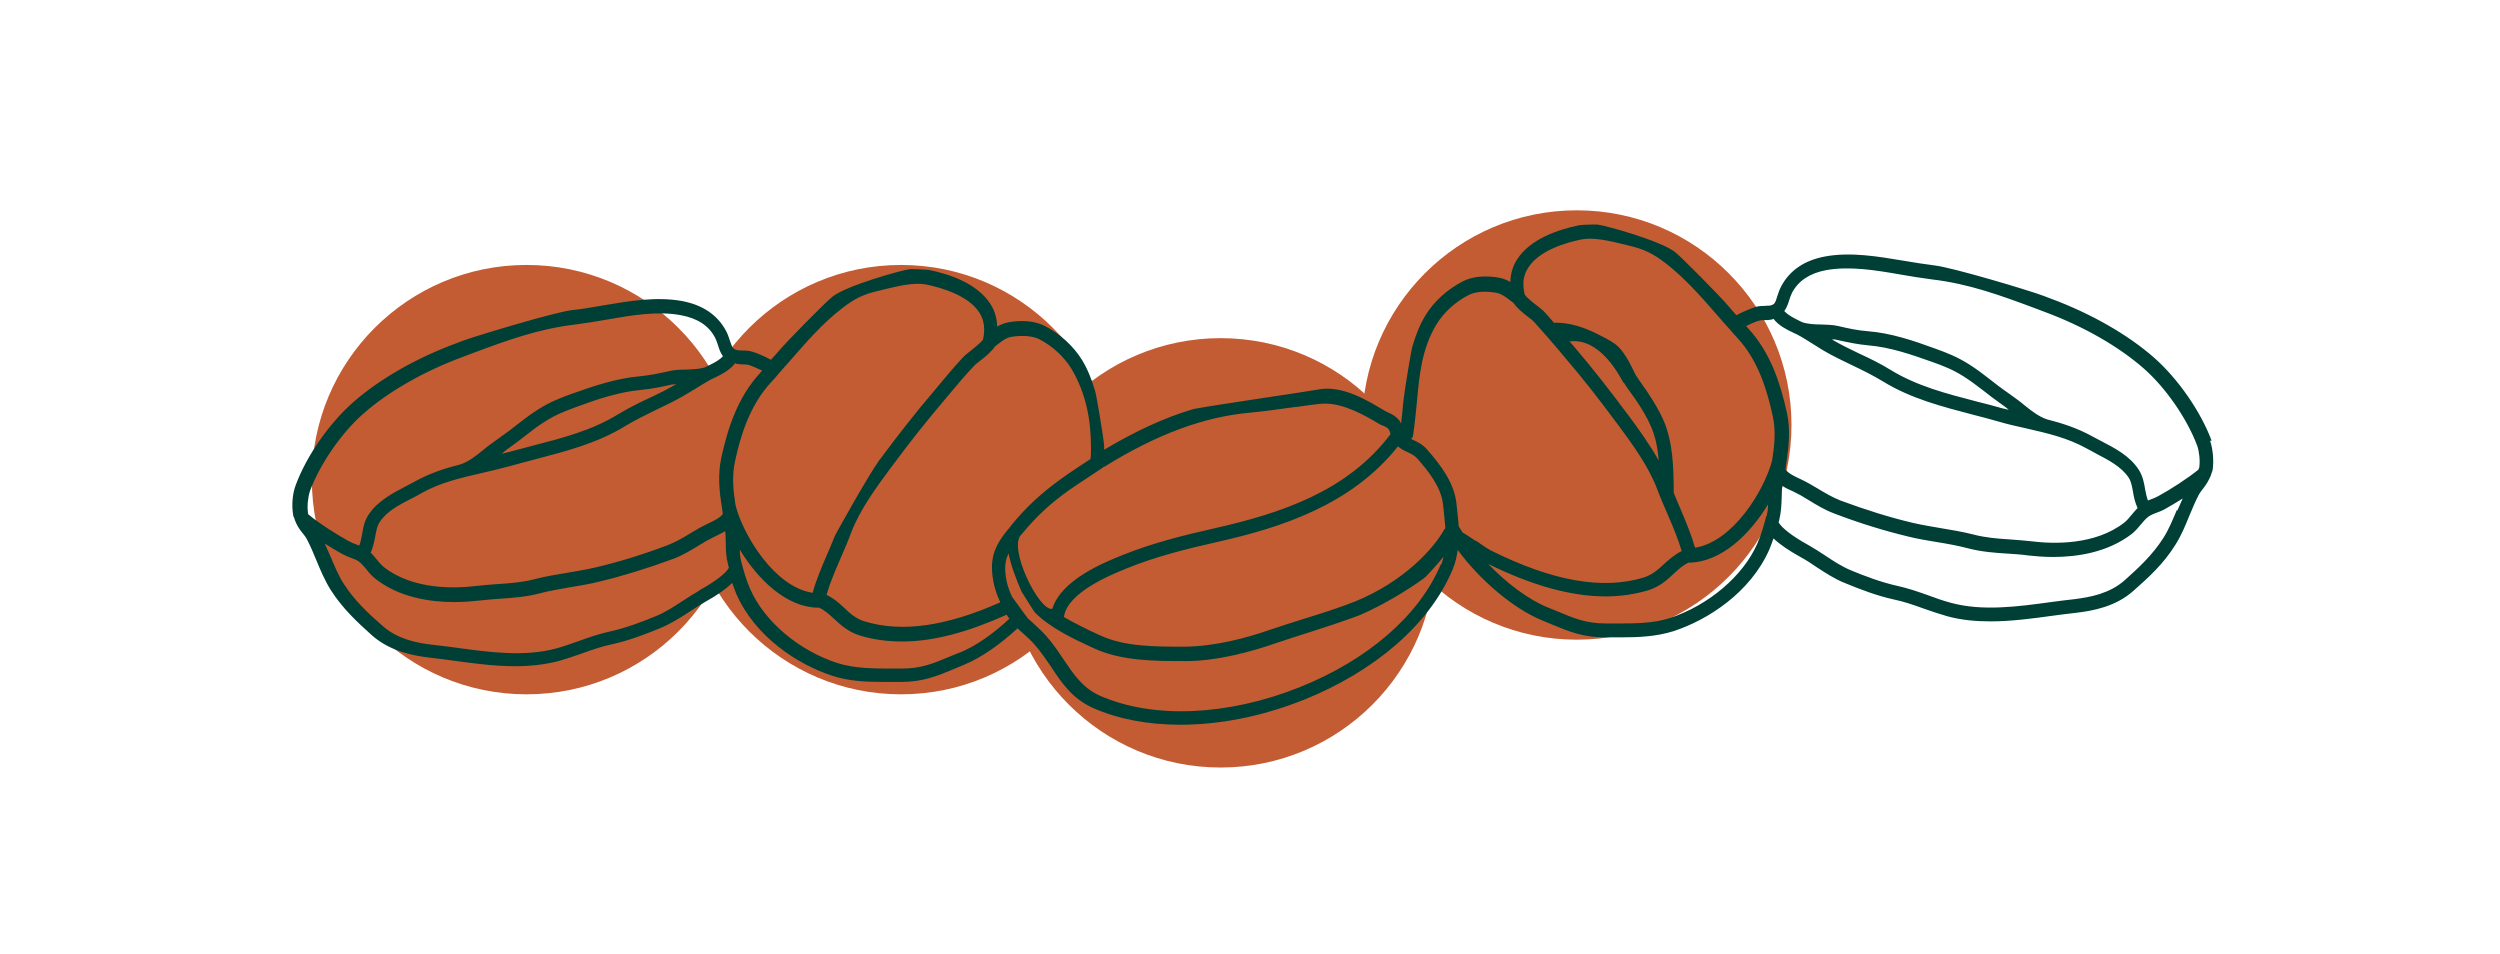
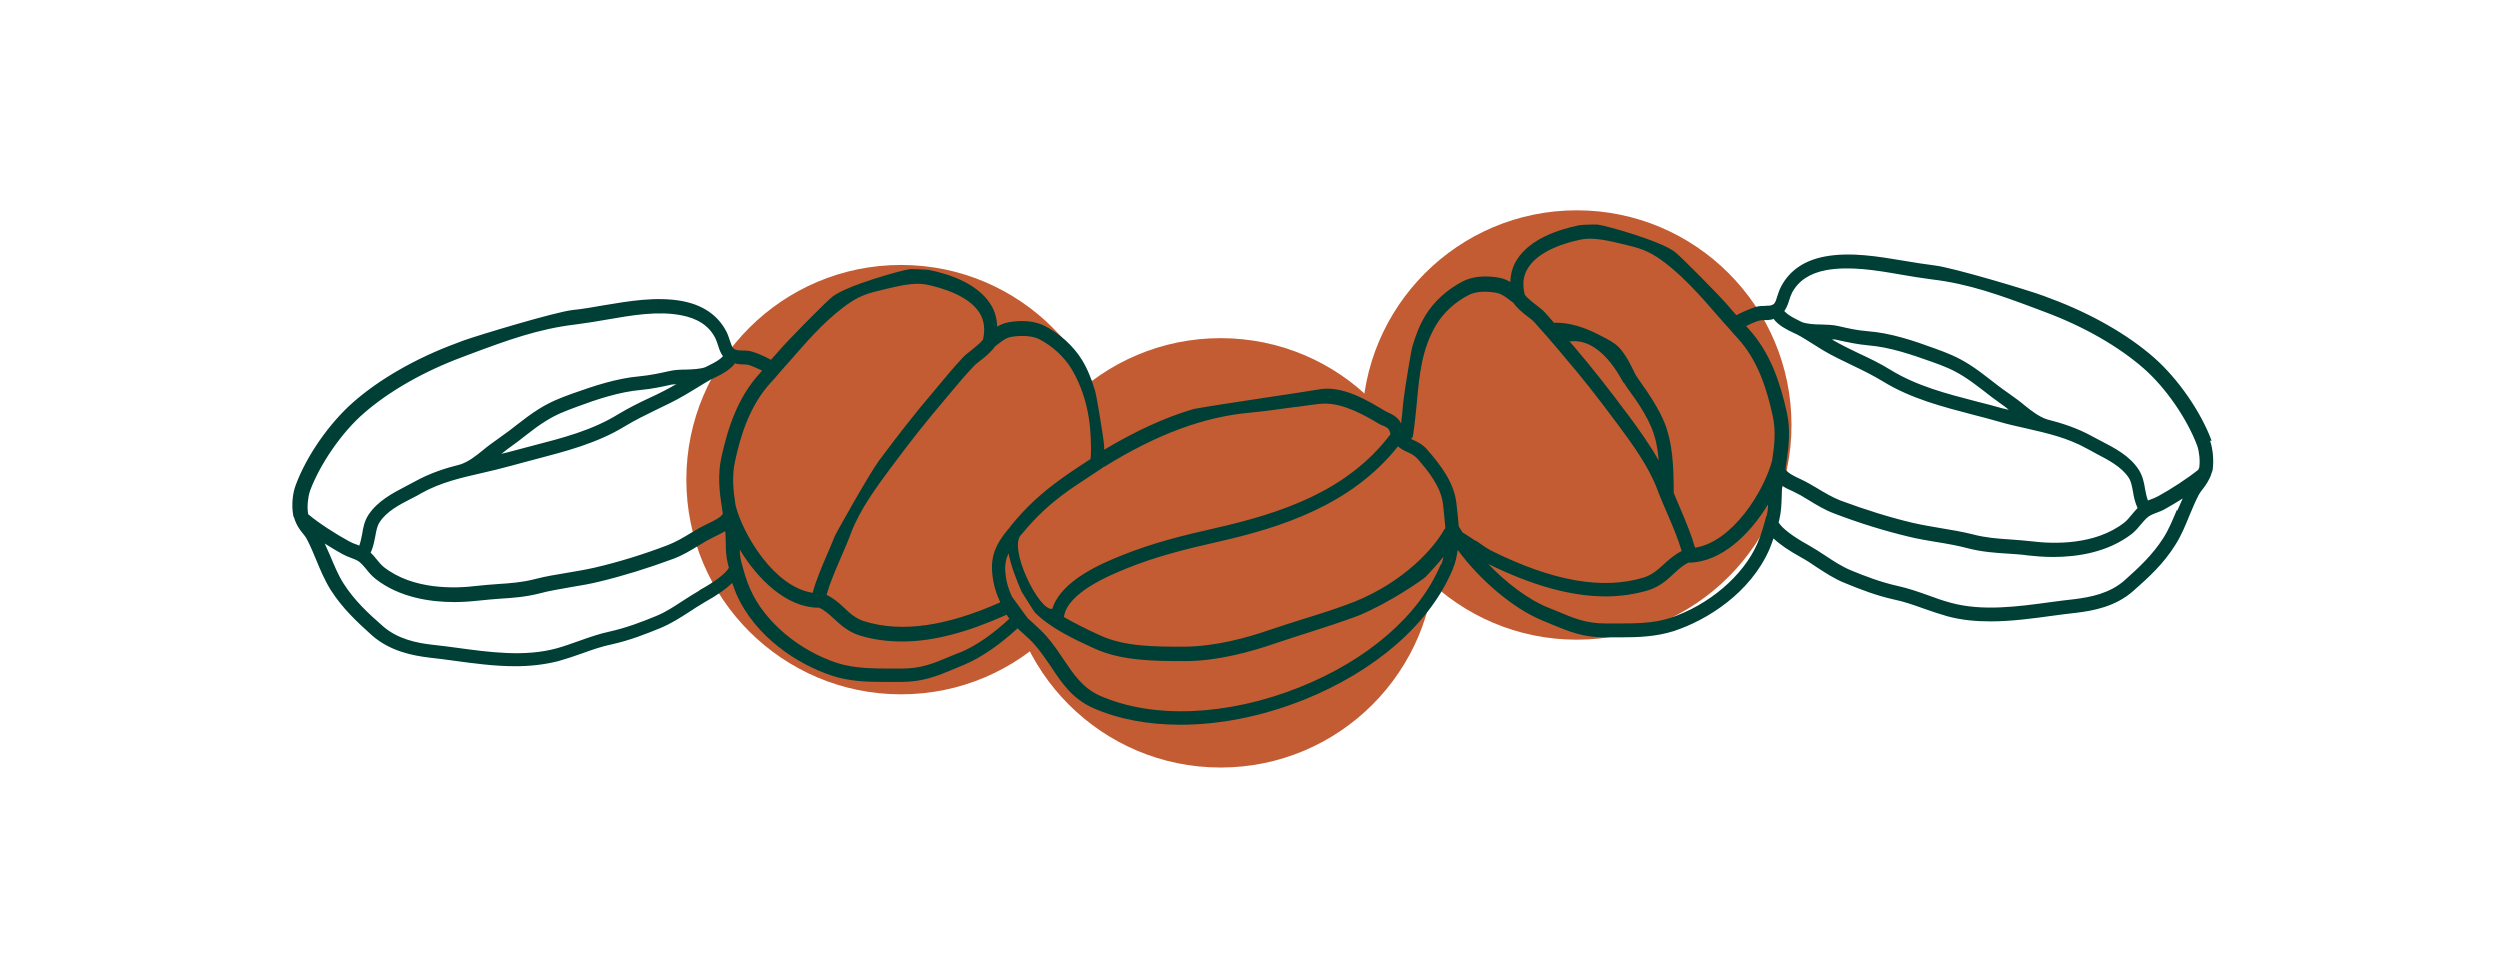
<svg xmlns="http://www.w3.org/2000/svg" id="Laag_1" viewBox="0 0 97 37">
  <defs>
    <style>.cls-1{fill:#c45c33;}.cls-1,.cls-2{stroke-width:0px;}.cls-2{fill:#003f36;}</style>
  </defs>
  <path class="cls-1" d="m34.96,26.94c4.6,0,8.33-3.73,8.33-8.33s-3.73-8.33-8.33-8.33-8.33,3.73-8.33,8.33,3.73,8.33,8.33,8.33" />
  <path class="cls-1" d="m47.36,29.78c4.6,0,8.33-3.73,8.33-8.33s-3.73-8.33-8.33-8.33-8.33,3.73-8.33,8.33,3.73,8.33,8.33,8.33" />
  <path class="cls-1" d="m61.18,24.82c4.6,0,8.33-3.73,8.33-8.33s-3.73-8.33-8.33-8.33-8.33,3.73-8.33,8.33,3.73,8.33,8.33,8.33" />
-   <path class="cls-1" d="m20.43,26.94c4.6,0,8.33-3.73,8.33-8.33s-3.73-8.33-8.33-8.33-8.33,3.73-8.33,8.33,3.73,8.33,8.33,8.33" />
  <path class="cls-2" d="m85.32,18.16s-.02.04-.02.06c-.39.32-1.08.77-1.56,1.03-.11.06-.21.1-.3.13-.03.01-.07.03-.1.04-.05-.13-.08-.28-.11-.44-.04-.25-.09-.51-.25-.76-.35-.54-.94-.84-1.46-1.11-.11-.06-.23-.12-.34-.18-.58-.32-1.17-.51-1.76-.66,0,0,0,0,0,0-.3-.1-.59-.32-.85-.53-.21-.18-.43-.33-.65-.49-.13-.09-.27-.19-.4-.29l-.31-.24c-.26-.2-.53-.41-.82-.59-.46-.29-.85-.44-1.32-.61-.82-.3-1.7-.6-2.61-.67-.4-.03-.75-.11-1.14-.2-.21-.05-.44-.05-.66-.06-.26,0-.54-.02-.74-.09-.06-.03-.12-.06-.18-.09-.2-.1-.38-.2-.51-.34.1-.14.15-.29.19-.42.03-.09.06-.19.11-.29.25-.47.69-.76,1.33-.88.9-.16,1.9,0,2.87.17.41.07.82.14,1.22.19,1.45.17,2.67.62,4.09,1.15l.29.11c1.51.56,2.87,1.34,3.84,2.19.86.75,1.69,1.96,2.08,3,.08.23.12.58.08.86m-.87,1.64c-.16.38-.31.75-.52,1.08-.42.66-.96,1.16-1.51,1.65-.58.51-1.32.65-1.96.73-.29.03-.59.07-.89.11-1.31.18-2.67.36-3.88.03-.3-.08-.59-.18-.88-.29-.39-.14-.8-.28-1.21-.37-.63-.14-1.26-.38-1.79-.6-.36-.15-.68-.36-1.01-.58-.21-.14-.43-.28-.66-.41-.6-.33-1.01-.65-1.14-.87.01-.04.02-.08.03-.12.07-.29.08-.58.09-.85,0-.15.01-.3.02-.45.14.09.29.16.43.22.1.05.2.1.29.15.1.06.2.12.3.18.31.19.64.39.99.52.99.38,1.97.68,2.89.9.36.09.73.15,1.09.21.43.07.83.14,1.24.25.51.13,1.02.17,1.52.2.26.02.52.03.78.07.27.03.61.06.98.06.95,0,2.13-.18,3.06-.9.14-.11.26-.26.37-.39.06-.07.12-.14.18-.2.11-.11.23-.16.39-.22.11-.04.24-.09.36-.16.2-.11.43-.25.67-.4-.07.16-.14.31-.21.47m-15.72-1.95c-.3,1.16-1.52,3.16-2.99,3.39-.15-.51-.36-1.02-.57-1.51-.09-.2-.17-.41-.26-.62,0,0,0,0,0-.01,0-.96-.03-1.97-.4-2.81-.15-.35-.38-.73-.66-1.15-.06-.08-.11-.15-.16-.23-.09-.12-.17-.24-.26-.38-.08-.13-.37-.88-.79-1.19-.22-.16-.47-.28-.71-.4-.5-.25-1.04-.43-1.6-.43-.02,0-.04,0-.06.01-.12-.14-.24-.28-.36-.41-.08-.09-.2-.18-.34-.29-.12-.09-.34-.26-.44-.4-.1-.41-.06-.75.14-1.05.43-.67,1.47-.97,2.06-1.09.47-.09,1.05.05,1.56.17l.24.06c.62.14.97.31,1.49.71.73.57,1.37,1.3,1.98,2,.15.18.31.35.46.52,0,0,0,0,0,0s0,0,0,0c.1.12.21.24.31.35.82.88,1.16,2.03,1.38,3.03.13.59.07,1.15-.02,1.72m-.23,2.18c-.11.42-.2.73-.35,1.07-.55,1.25-1.88,2.38-3.39,2.88-.68.22-1.41.21-2.18.21h-.3c-.77,0-1.24-.2-1.88-.47l-.37-.15c-.75-.3-1.61-.95-2.32-1.69,1.71.84,3.22,1.26,4.55,1.26.58,0,1.12-.08,1.64-.23.46-.14.76-.41,1.02-.66.2-.18.37-.34.59-.43,0,0,.01.01.02.01h0c1.23-.03,2.33-1.09,3.04-2.26,0,.16-.02.32-.06.47m-5.54-5.2c.09.15.19.28.28.41.05.07.1.14.16.22.27.39.47.74.61,1.06.18.4.27.86.31,1.34-.35-.62-.78-1.22-1.18-1.76l-.07-.09c-.66-.89-1.31-1.72-2.05-2.59l-.16-.18c1.22-.17,1.99,1.44,2.09,1.6m-5.73,6.14c-.19-.13-.36-.24-.51-.33-.05-.07-.1-.15-.14-.22,0,0,0,0-.01-.01-.02-.23-.04-.47-.07-.71l-.02-.19c-.09-.8-.6-1.47-1.13-2.08-.18-.21-.39-.31-.57-.39-.02,0-.03-.02-.06-.03.04-.04.08-.09.08-.15.06-.41.1-.82.14-1.22.1-1.1.19-2.13.77-3.08.28-.46.73-.87,1.24-1.13.23-.12.55-.16.94-.11.26.03.35.06.8.41.14.2.35.38.55.53.11.08.21.16.27.23.31.34.61.69.91,1.04l.2.24c.74.86,1.38,1.68,2.03,2.56l.07.09c.57.77,1.21,1.64,1.55,2.54.12.33.27.66.41.99.21.48.4.95.54,1.41-.26.13-.47.31-.67.49-.24.22-.46.43-.81.54-1.59.48-3.53.14-5.92-1.05-.15-.08-.37-.23-.58-.38m-1.23-.44c-.42.75-1.56,2.02-3.47,2.8-.66.26-1.33.47-1.98.67-.44.14-.89.28-1.33.43-.86.3-2.12.65-3.33.65h-.06c-1.06,0-2.25,0-3.19-.44l-.11-.05c-.39-.18-.86-.41-1.29-.66.13-.96,1.83-1.64,2.47-1.9,1.09-.44,2.19-.72,3.51-1.02,2.46-.55,5.19-1.44,6.98-3.7.11.09.23.16.35.21.15.07.29.14.4.26.44.5.92,1.1,1,1.78l.02.19c.03.26.05.5.07.74,0,.01-.03.01-.03.03m-.15,1.37c-.82,1.97-2.83,3.71-5.49,4.77-2.79,1.11-5.68,1.23-7.74.32-.67-.3-1.02-.84-1.4-1.4-.21-.31-.42-.63-.69-.93-.15-.17-.31-.31-.47-.46-.07-.07-.14-.13-.21-.19-.02,0-.62-.85-.63-.85-.14-.29-.23-.59-.26-.94-.03-.3.02-.53.12-.75.1.5.32,1.06.51,1.49,0,0,.5.8.51.8.58.59,1.5,1.03,2.2,1.35l.11.05c1.05.48,2.3.49,3.48.49h.07c1.23,0,2.55-.37,3.45-.68.44-.15.88-.29,1.32-.43.63-.2,1.27-.41,1.92-.65,1.25-.52,2.47-1.38,2.62-1.51,0,0,.47-.5.69-.78-.03.11-.05.21-.1.32m-18.68,3.4l-.37.15c-.64.27-1.11.47-1.88.47h-.3c-.77,0-1.5,0-2.18-.21-1.51-.49-2.84-1.62-3.39-2.87-.15-.34-.24-.65-.35-1.07-.04-.15-.05-.31-.06-.47.71,1.17,1.81,2.24,3.04,2.26h0s.01,0,.02-.01c.22.09.39.25.59.43.26.24.56.52,1.02.66.52.16,1.06.23,1.64.23,1.2,0,2.54-.36,4.05-1.04.02.03.04.07.06.1.01.02.03.04.05.05-.62.58-1.31,1.07-1.93,1.32m-8.7-5.71c-.09-.58-.15-1.13-.02-1.72.22-1.01.57-2.15,1.38-3.04.11-.11.21-.23.31-.35,0,0,0,0,0,0h0c.15-.18.31-.35.46-.52.61-.7,1.24-1.43,1.98-2,.52-.41.87-.57,1.49-.71l.24-.06c.51-.12,1.09-.26,1.56-.17.58.12,1.63.42,2.06,1.09.19.3.23.65.14,1.05-.1.13-.32.3-.44.4-.13.1-.26.2-.34.29-.32.34-.62.7-.92,1.06l-.2.24c-.74.87-1.39,1.7-2.05,2.59l-.07.09c-.4.54-1.76,2.97-1.76,3.01,0,0,0,0,0,.01-.08.21-.17.41-.26.62-.21.49-.43,1-.57,1.51-1.47-.22-2.69-2.22-2.99-3.39m-1.4,3.3c-.23.13-.44.27-.66.41-.34.22-.65.43-1.02.58-.53.22-1.16.46-1.79.6-.42.09-.82.23-1.21.37-.29.1-.58.21-.88.29-1.22.33-2.57.15-3.88-.03-.3-.04-.6-.08-.89-.11-.64-.07-1.38-.22-1.96-.73-.56-.49-1.1-.99-1.52-1.65-.21-.33-.36-.7-.52-1.08-.07-.16-.14-.31-.21-.47.24.15.47.29.67.4.13.07.25.12.36.16.16.06.28.1.39.22.06.06.12.13.18.2.1.13.22.27.37.39.92.72,2.11.9,3.06.9.37,0,.71-.03.98-.06.26-.03.53-.05.78-.07.5-.03,1.01-.07,1.52-.2.4-.11.81-.17,1.24-.25.36-.06.73-.12,1.09-.21.92-.22,1.89-.52,2.89-.89.35-.13.68-.33.99-.52.1-.06.2-.12.3-.18.09-.05.19-.1.29-.15.14-.07.29-.14.43-.22.01.15.02.3.02.45,0,.28.01.56.09.85.01.05.02.08.03.12-.12.22-.54.54-1.14.87m-15.17-2.93s-.02-.04-.02-.06c-.04-.28,0-.63.08-.87.39-1.04,1.22-2.25,2.08-3,.97-.85,2.33-1.63,3.84-2.19l.29-.11c1.42-.53,2.64-.98,4.09-1.15.4-.05.81-.12,1.22-.19.97-.17,1.97-.34,2.87-.17.64.12,1.08.4,1.33.88.05.1.08.2.11.29.04.13.09.29.19.42-.12.14-.31.24-.51.34-.06.03-.12.06-.18.09-.2.07-.48.08-.74.09-.22,0-.45.01-.66.06-.4.09-.74.16-1.14.2-.91.08-1.79.38-2.61.67-.47.17-.86.32-1.32.61-.29.18-.56.39-.82.59l-.31.24c-.13.1-.27.19-.4.29-.22.16-.44.31-.65.49-.26.21-.54.43-.85.53,0,0,0,0,0,0-.6.15-1.18.34-1.76.66-.11.06-.22.12-.34.18-.52.27-1.11.58-1.46,1.11-.16.24-.21.5-.25.76-.03.15-.06.3-.11.44-.03-.01-.06-.03-.1-.04-.09-.03-.19-.07-.3-.13-.48-.26-1.17-.7-1.56-1.03m7.43-2.33c.09-.06.18-.14.26-.2.14-.1.28-.2.41-.3l.31-.24c.26-.2.5-.39.78-.56.41-.26.76-.39,1.22-.56.78-.29,1.62-.57,2.47-.65.44-.04.8-.12,1.21-.21.05-.01.12,0,.18-.02-.33.19-.68.37-1.03.53-.41.19-.83.4-1.23.64-1.02.63-2.15.92-3.35,1.23-.33.09-.65.17-.98.26-.09.02-.17.04-.26.06m9.11-3.53s.05.02.08.03c.09.01.17.02.25.02.09,0,.16,0,.24.03.15.05.32.13.49.21-.02.02-.04.05-.06.07-.91.98-1.28,2.21-1.52,3.29-.15.69-.08,1.33.02,1.95h0c.01.07.02.14.03.21,0,.02,0,.03,0,.05-.1.14-.35.26-.58.37-.12.06-.23.11-.33.17-.1.06-.2.12-.31.18-.29.18-.6.36-.91.48-.97.37-1.92.66-2.82.87-.35.08-.7.14-1.06.2-.42.07-.86.14-1.28.25-.46.12-.93.16-1.42.19-.27.02-.54.04-.81.07-.87.11-2.5.16-3.63-.73-.1-.08-.19-.19-.28-.3-.07-.09-.14-.17-.21-.24,0,0-.01,0-.02-.01.1-.22.14-.44.18-.64.04-.22.07-.4.17-.55.27-.42.77-.68,1.26-.93.12-.06.24-.12.35-.19.75-.42,1.54-.6,2.37-.79.36-.08.72-.17,1.09-.27.32-.09.64-.17.97-.26,1.18-.31,2.4-.62,3.49-1.29.38-.23.79-.43,1.18-.62.37-.18.76-.36,1.13-.58.14-.08.27-.16.4-.24.2-.12.4-.25.6-.36.06-.03.12-.06.19-.09.25-.12.55-.28.75-.53m10.07-.65c.45-.36.54-.38.8-.41.39-.04.71,0,.94.11.51.26.96.68,1.24,1.13.57.95.77,1.98.77,3.08,0,.15,0,.3-.02.44-.37.24-.75.49-1.14.77-.79.57-1.36,1.1-1.94,1.81,0,0-.01,0-.01,0,0,0,0,.01,0,.02-.06.08-.13.15-.19.23-.37.47-.6.92-.53,1.62.04.41.15.77.31,1.11-2.09.93-3.82,1.18-5.26.74-.34-.1-.57-.31-.81-.54-.19-.18-.4-.36-.67-.49.13-.46.33-.92.54-1.41.14-.33.29-.66.41-.99.34-.9.98-1.77,1.55-2.54l.07-.09c.65-.88,1.29-1.69,2.03-2.56l.2-.24c.29-.35.59-.7.91-1.04.06-.07.16-.14.27-.23.2-.15.41-.33.55-.53m4.25,4.66c2.03-1.26,3.86-1.94,5.67-2.1.52-.05,1.02-.12,1.52-.19,0,0,0,0,0,0,0,0,.01,0,.02,0,.1-.02.22-.03.32-.04.27-.04.55-.08.82-.11.07,0,.14-.01.21-.01.75,0,1.57.47,2.07.77.06.04.12.07.19.09.11.05.17.08.22.15.02.03.05.11.06.17,0,0,0,0,0,.01-1.68,2.22-4.25,3.06-6.79,3.64-1.34.3-2.46.59-3.59,1.04-.74.3-2.39.96-2.74,2.09-.5.13-1.76-2.41-1.19-2.89.55-.67,1.09-1.18,1.85-1.72.25-.18,1.34-.88,1.34-.9m28.27-4.94c.06,0,.13,0,.18.02.42.09.77.17,1.21.21.85.07,1.68.36,2.47.64.45.16.81.3,1.22.56.27.17.52.36.78.56l.31.24c.14.1.27.2.41.3.09.06.18.13.26.2-.09-.02-.17-.04-.26-.06-.32-.09-.65-.18-.98-.26-1.19-.31-2.32-.6-3.35-1.23-.4-.25-.82-.45-1.23-.64-.34-.16-.7-.34-1.03-.53m-2.85-.73c.08-.03.15-.03.24-.03.08,0,.16,0,.25-.02.03,0,.05-.02.08-.03.2.26.5.41.75.53.06.03.13.06.19.09.21.11.4.24.6.36.13.08.26.17.4.25.37.22.76.4,1.13.58.4.19.8.39,1.18.62,1.09.67,2.31.98,3.49,1.29.32.08.65.17.97.26.37.11.73.19,1.09.27.83.19,1.62.37,2.37.79.11.06.23.12.35.19.48.25.98.51,1.26.93.1.15.13.34.17.55.03.2.08.42.18.64,0,0-.01,0-.02.01-.07.07-.14.16-.21.24-.09.11-.19.23-.28.3-1.13.89-2.76.84-3.63.73-.27-.03-.54-.05-.81-.07-.49-.03-.96-.07-1.42-.19-.43-.11-.86-.18-1.28-.25-.35-.06-.71-.12-1.06-.2-.9-.21-1.85-.51-2.82-.87-.31-.12-.61-.3-.91-.48-.1-.06-.2-.12-.31-.18-.1-.06-.21-.11-.33-.17-.22-.1-.47-.22-.58-.37,0-.02,0-.03,0-.05.01-.07.02-.14.03-.21h0c.09-.62.17-1.26.02-1.95-.24-1.08-.61-2.31-1.52-3.29-.02-.02-.04-.05-.06-.07.16-.08.34-.16.49-.21m17.57,4.66c-.42-1.13-1.3-2.4-2.23-3.22-1.01-.89-2.44-1.71-4-2.29l-.29-.11c-.55-.21-3.53-1.1-4.22-1.18-.39-.05-.79-.11-1.19-.18-1.02-.17-2.07-.35-3.06-.17-.81.15-1.38.54-1.71,1.16-.07.13-.11.26-.15.38-.08.27-.11.34-.31.37-.06,0-.12,0-.18.01-.12,0-.25,0-.42.06-.1.04-.4.15-.68.3-.11-.12-.22-.25-.33-.38-.27-.32-1.77-1.85-2.05-2.07-.56-.44-2.7-1.03-2.97-1.06-.01-.02-.7,0-.75.02-.82.17-1.9.53-2.41,1.33-.17.26-.25.56-.26.87-.19-.11-.35-.16-.6-.19-.5-.06-.92,0-1.25.17-.6.31-1.13.79-1.45,1.33-.23.38-.37.76-.49,1.16-.03.01-.31,1.7-.36,2.16-.03.29-.05.58-.09.87-.02-.05-.04-.09-.07-.13-.14-.17-.29-.24-.42-.3-.04-.02-.09-.04-.14-.07-.61-.36-1.65-1.03-2.62-.82-.3.06-3.96.59-4.8.75-1.12.33-2.26.86-3.47,1.58,0-.06,0-.12,0-.15-.04-.46-.33-2.15-.36-2.16-.12-.39-.26-.78-.49-1.16-.33-.54-.86-1.03-1.45-1.33-.33-.17-.75-.23-1.25-.17-.24.03-.41.08-.6.19-.01-.31-.09-.61-.26-.87-.51-.8-1.59-1.17-2.41-1.33-.06-.01-.74-.04-.75-.02-.27.03-2.41.62-2.97,1.06-.28.22-1.78,1.75-2.05,2.07-.11.13-.22.25-.34.38-.27-.15-.57-.27-.68-.3-.17-.06-.3-.06-.42-.06-.06,0-.11,0-.18-.01-.19-.03-.22-.1-.31-.37-.04-.12-.08-.25-.15-.38-.33-.62-.91-1.01-1.71-1.16-1-.18-2.04,0-3.06.17-.4.07-.79.14-1.19.18-.69.08-3.66.98-4.22,1.18l-.29.11c-1.57.58-2.99,1.4-4,2.29-.93.82-1.81,2.08-2.23,3.22-.12.32-.16.76-.1,1.13,0,.06.03.1.05.15,0,.03.02.05.02.07.07.19.17.35.28.48.07.09.15.18.2.29.13.25.24.51.35.78.16.39.33.79.56,1.16.46.72,1.03,1.25,1.61,1.77.7.61,1.57.78,2.25.86.29.03.58.07.88.11.8.11,1.61.22,2.42.22.57,0,1.13-.06,1.68-.2.31-.09.62-.19.92-.3.39-.14.76-.27,1.15-.35.68-.15,1.32-.4,1.88-.63.41-.17.77-.4,1.11-.62.2-.13.41-.27.62-.39.47-.26.82-.51,1.06-.74.05.14.1.28.16.43.74,1.68,2.4,2.74,3.72,3.17.67.22,1.35.24,2.06.24.1,0,.2,0,.29,0h.3c.88,0,1.42-.23,2.09-.51l.36-.15c.68-.28,1.42-.8,2.09-1.42.08.07.15.14.23.21.15.13.3.27.43.42.24.27.44.57.64.86.4.61.82,1.24,1.63,1.6.99.44,2.15.65,3.39.65,1.52,0,3.16-.32,4.77-.96,2.8-1.12,4.91-2.96,5.79-5.06.11-.26.16-.51.2-.76.85,1.16,2.15,2.27,3.27,2.73l.36.15c.68.28,1.21.51,2.09.51h.3c.1,0,.2,0,.29,0,.71,0,1.39-.03,2.06-.24,1.32-.43,2.98-1.49,3.72-3.17.06-.15.11-.28.16-.43.24.23.59.47,1.06.73.22.12.42.25.62.39.34.22.7.46,1.11.62.56.23,1.2.48,1.88.63.39.08.76.21,1.15.35.31.11.61.21.92.3.55.15,1.11.2,1.68.2.8,0,1.62-.11,2.42-.22.3-.04.59-.08.88-.11.68-.08,1.56-.24,2.25-.86.59-.52,1.16-1.04,1.61-1.76.24-.37.4-.77.56-1.16.11-.26.22-.53.35-.78.06-.11.13-.2.2-.29.1-.13.2-.29.28-.48,0-.03.02-.05.02-.07.01-.05.04-.09.05-.15.05-.37.01-.81-.1-1.13" />
</svg>